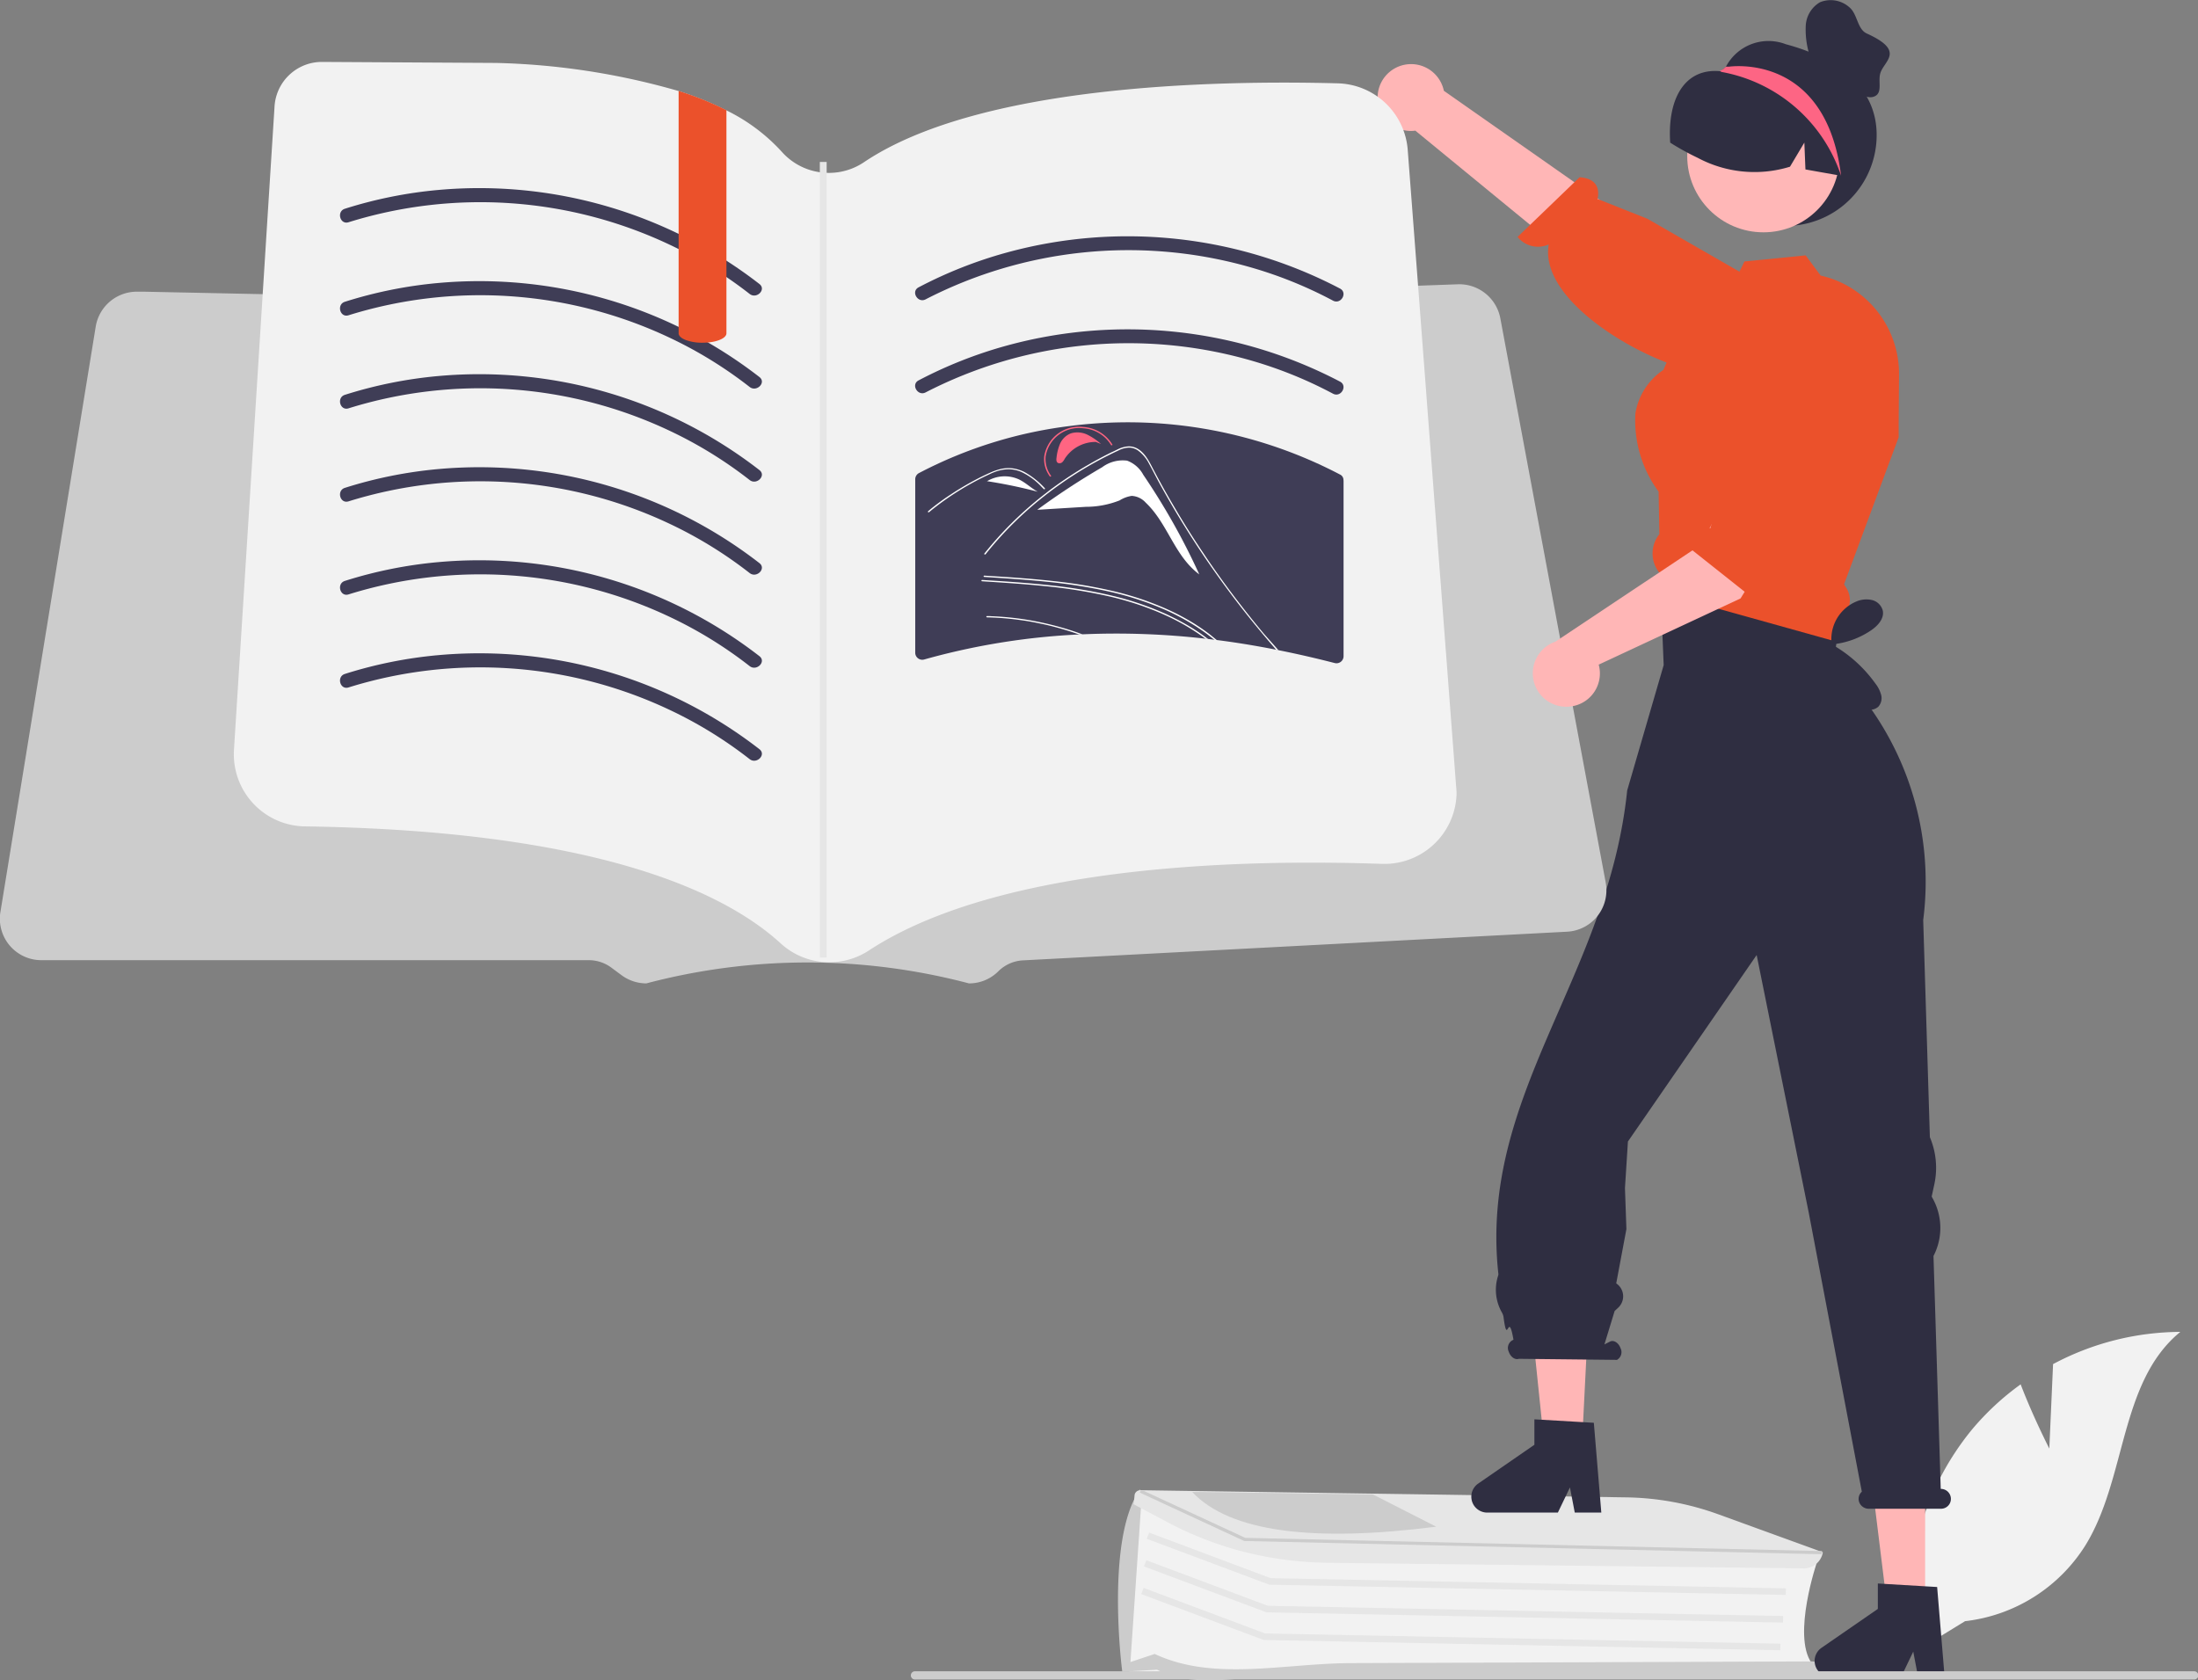
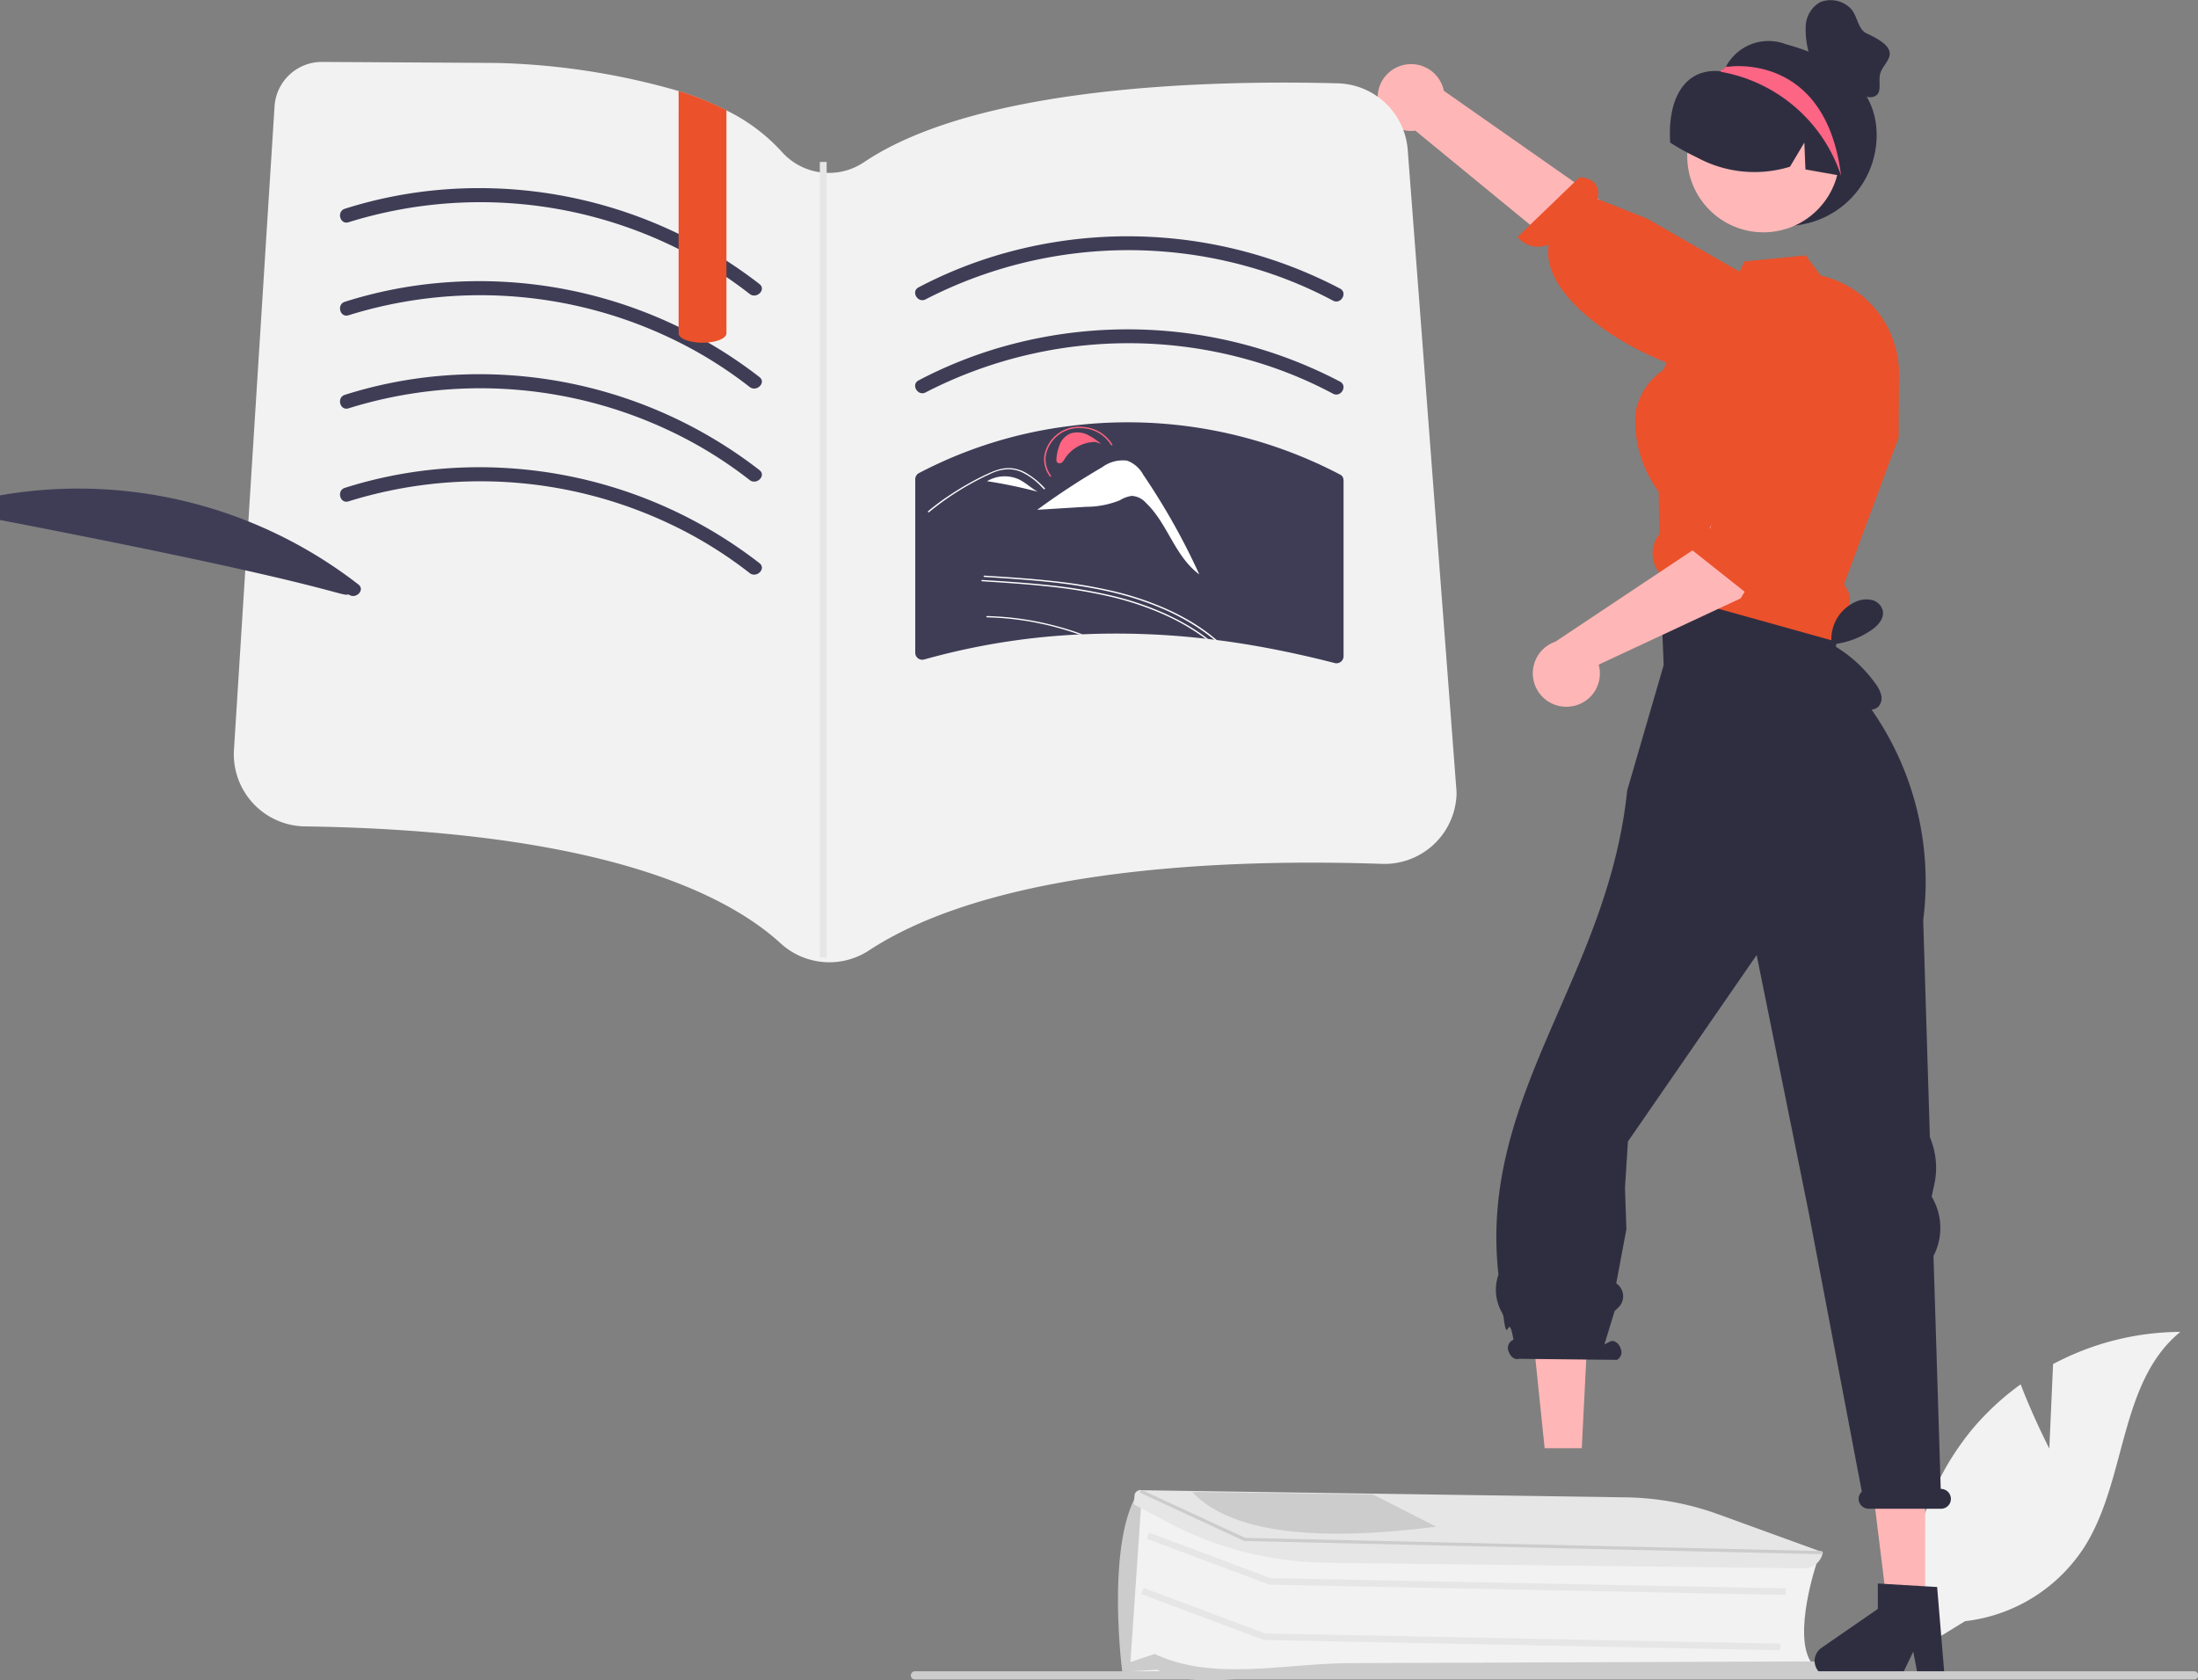
<svg xmlns="http://www.w3.org/2000/svg" width="91.075" height="69.633" viewBox="0 0 91.075 69.633">
  <rect x="0" y="0" width="91.075" height="69.633" fill="#808080" stroke="none" />
  <g id="Group_26296" data-name="Group 26296" transform="translate(0 0)">
    <path id="Path_101196" data-name="Path 101196" d="M852.566,604.538l.156-3.5a11.305,11.305,0,0,1,5.273-1.335c-2.533,2.071-2.216,6.062-3.933,8.846a6.8,6.8,0,0,1-4.987,3.142l-2.119,1.3a11.4,11.4,0,0,1,2.4-9.234,11.008,11.008,0,0,1,2.023-1.88C851.888,603.215,852.566,604.538,852.566,604.538Z" transform="translate(-767.652 -544.511)" fill="#f2f2f2" />
    <path id="Path_101197" data-name="Path 101197" d="M615.161,658.246c-1.08-.077-1.361.136-2.994,0h-2.994l.39-7.166,4.714,1.889,23.425.575-.014.04c-.011.031-1.051,3.073-.238,4.225l.034.048h-.066l-21.489.2C615.694,658.057,615.394,658.263,615.161,658.246Z" transform="translate(-562.387 -588.897)" fill="#f2f2f2" />
    <path id="Path_101198" data-name="Path 101198" d="M613.42,655.333c-2.085-.148-4.245.662-6.047-.253l-1.441.087,0-.012c-.011-.033-.692-5.388.684-7.464l.061-.091.047.492-.454,6.67,1.005-.335c2.441,1.149,5.345.39,8.139.38l19.015-.07a.7.7,0,0,1,.741.607v.033l-20.6,0Q613.992,655.373,613.42,655.333Z" transform="translate(-559.43 -585.889)" fill="#ccc" />
    <path id="Path_101199" data-name="Path 101199" d="M375.608,469.219l-21.4-.425-.022-.008-5.056-1.895.1-.255,5.034,1.887,21.352.424Z" transform="translate(-301.615 -403.126)" fill="#e6e6e6" />
-     <path id="Path_101200" data-name="Path 101200" d="M374.769,477.638l-21.4-.425-.022-.008-5.056-1.895.1-.255,5.034,1.887,21.352.424Z" transform="translate(-300.89 -410.399)" fill="#e6e6e6" />
    <path id="Path_101201" data-name="Path 101201" d="M373.93,486.057l-21.4-.425-.022-.008-5.056-1.895.1-.255,5.034,1.887,21.352.424Z" transform="translate(-300.165 -417.672)" fill="#e6e6e6" />
    <path id="Path_101202" data-name="Path 101202" d="M617.719,650.876a14.321,14.321,0,0,1-5.68-1.6l-1.483-.787.039-.389a.235.235,0,0,1,.25-.191l.131,0,19.956.294a11.7,11.7,0,0,1,3.829.695l4.348,1.579,0,.023a.8.8,0,0,1-.841.645l-19.658-.23Q618.162,650.908,617.719,650.876Z" transform="translate(-563.582 -586.154)" fill="#e6e6e6" />
    <path id="Path_101203" data-name="Path 101203" d="M375.206,456.582h0l-23.931-.548-.017-.008-4.315-2,.044-.067.131,0,4.2,1.944,23.709.543.19,0Z" transform="translate(-299.72 -392.176)" fill="#ccc" />
    <path id="Path_101204" data-name="Path 101204" d="M635.823,648.486l-.3,0-6.858-.1-.325,0c1.567,1.668,5.032,2.086,10.111,1.439Z" transform="translate(-578.941 -586.56)" fill="#ccc" />
    <path id="Path_101205" data-name="Path 101205" d="M513.649,151.163l.418.973-.684,3.456-6.976-.97.056-4.215.14-.923Z" transform="translate(-437.485 -129.14)" fill="#ffb6b6" />
    <path id="Path_101206" data-name="Path 101206" d="M571.676,453.263h-1.539l-.732-5.936h2.272Z" transform="translate(-491.908 -386.445)" fill="#ffb6b6" />
    <path id="Path_101207" data-name="Path 101207" d="M817.87,679.513a.658.658,0,0,0,.658.658h2.928l.5-1.042.2,1.042h1.1l-.31-3.721-.5-.029-1.685-.1-.272-.017v1.054l-2.337,1.614A.658.658,0,0,0,817.87,679.513Z" transform="translate(-742.68 -610.686)" fill="#2f2e41" />
    <path id="Path_101208" data-name="Path 101208" d="M466.06,384.373h-1.539l-.905-8.739,2.892-.173Z" transform="translate(-400.518 -324.36)" fill="#ffb6b6" />
-     <path id="Path_101209" data-name="Path 101209" d="M713.352,629.513a.658.658,0,0,0,.658.658h2.928l.5-1.042.2,1.042h1.1l-.31-3.721-.448-.026-1.715-.1-.3-.017v1.054l-2.337,1.614A.658.658,0,0,0,713.352,629.513Z" transform="translate(-652.387 -567.491)" fill="#2f2e41" />
    <path id="Path_101210" data-name="Path 101210" d="M739.262,409.532h-.006l-.3-9.652a2.523,2.523,0,0,0-.033-2.385l-.042-.077.11-.509a3.244,3.244,0,0,0-.185-1.952l-.276-9a12.452,12.452,0,0,0-3.715-10.563l.432-3.351-7.6.173.129,3.178-1.512,5.195c-.8,7.752-6.151,12.625-5.337,20.038a.139.139,0,0,1-.009.063,1.893,1.893,0,0,0,.153,1.527.578.578,0,0,1,.069.189c.168,1.3.189-.344.412.944l-.043.022a.365.365,0,0,0-.149.482c.073.212.259.341.415.287l4.065.044a.365.365,0,0,0,.149-.482c-.073-.212-.259-.341-.415-.287l-.253.128.423-1.384.148-.138a.644.644,0,0,0-.082-1.007h0l.422-2.249-.06-1.7.123-1.93,5.334-7.728,2.158,10.676,2.2,11.564a.4.4,0,0,0-.126.375.419.419,0,0,0,.417.331h2.992a.408.408,0,0,0,.393-.516A.413.413,0,0,0,739.262,409.532Z" transform="translate(-658.841 -347.833)" fill="#2f2e41" />
    <path id="Path_101211" data-name="Path 101211" d="M788.961,210.7a3.765,3.765,0,1,1-6.475-2.611l.018-.018c.03-.032.06-.063.092-.093h0a.789.789,0,0,0,.119-.107,1.993,1.993,0,0,1,2.48-.934C787.206,207.475,788.961,208.624,788.961,210.7Z" transform="translate(-711.201 -205.105)" fill="#2f2e41" />
    <path id="Path_101212" data-name="Path 101212" d="M684.8,215a1.379,1.379,0,0,0,1.562,1.425l9.709,7.968,1.483-2.607-10.01-7.013A1.387,1.387,0,0,0,684.8,215Z" transform="translate(-627.717 -211.011)" fill="#ffb6b6" />
    <path id="Path_101213" data-name="Path 101213" d="M737.005,256.536s0-.287-1.546-.276c-1.916.014-7.192-2.737-6.731-5.327a1.083,1.083,0,0,1-1.292-.31l2.569-2.473c.806.054.814.594.745.9l2.064.82,5.377,3.089-.949,3.1Z" transform="translate(-664.555 -240.805)" fill="#eb512b" />
    <circle id="Ellipse_7624" data-name="Ellipse 7624" cx="3.157" cy="3.157" r="3.157" transform="translate(69.911 3.313)" fill="#ffb7b7" />
    <path id="Path_101214" data-name="Path 101214" d="M764.073,283.492a1.268,1.268,0,0,0,.062,1.6,1.4,1.4,0,0,0,.147.514.574.574,0,0,0,.06.091l.014.02a1.049,1.049,0,0,0,.548.369l5.779,1.613.764.213.134.037.074-1.043a.934.934,0,0,0,.205-1.2l-.107-.176.621-1.669.06-.165,1.582-4.258,0-.284,0-.293.015-2.047a4.175,4.175,0,0,0-1.651-3.331,4.1,4.1,0,0,0-1.582-.741l-.012,0-.625-.841-2.536.253-.21.431-.255.519-1.838,1.094-.628,1.46-.424.988a2.69,2.69,0,0,0-1.162,1.8,4.962,4.962,0,0,0,.961,3.246l.032,1.761Z" transform="translate(-695.344 -261.319)" fill="#eb512b" />
    <path id="Path_101215" data-name="Path 101215" d="M780.983,217.568l-.086-.015c-.492-.087-.985-.173-1.476-.262l-.045-1.113-.595,1a4.991,4.991,0,0,1-3.82-.366,10.781,10.781,0,0,1-1.144-.631c-.121-1.882.64-3.087,2.056-2.961.052,0,.089-.048.134-.071h0c.077-.036.155-.071.233-.1a3.478,3.478,0,0,1,3.65.708A4.155,4.155,0,0,1,780.983,217.568Z" transform="translate(-704.612 -210.27)" fill="#2f2e41" />
    <path id="Path_101216" data-name="Path 101216" d="M794.026,218.909a6.421,6.421,0,0,0-4.944-4.3l-.039-.017c-.012-.008-.027-.015-.042-.023.045-.026.089-.048.134-.071h0c.039-.036.078-.072.119-.107l.115,0S793.392,213.761,794.026,218.909Z" transform="translate(-717.74 -211.626)" fill="#fd6584" />
    <path id="Path_101217" data-name="Path 101217" d="M823.979,381.143a.532.532,0,0,1-.547.088,1.268,1.268,0,0,1-.467-.342,4.4,4.4,0,0,1-1.078-1.942l.173-.308a1.691,1.691,0,0,1,1.019-1.861,1.043,1.043,0,0,1,.643-.056.609.609,0,0,1,.443.439c.067.33-.208.627-.486.816a3.457,3.457,0,0,1-1.627.582,5.605,5.605,0,0,1,1.806,1.621,1.328,1.328,0,0,1,.239.469A.534.534,0,0,1,823.979,381.143Z" transform="translate(-746.151 -351.856)" fill="#2f2e41" />
    <path id="f02c4e45-f306-4b42-b3ad-5ddd3016d7d2" d="M542.983,703.39h52.982a.17.17,0,1,0,0-.339H542.983a.17.17,0,1,0,0,.339Z" transform="translate(-505.059 -633.794)" fill="#ccc" />
    <path id="Path_101218" data-name="Path 101218" d="M611.652,360.2v.089c-.191-.224-.385-.445-.578-.667l-.243-.278q-.515-.584-1.035-1.164c-.349-.386-.7-.771-1.051-1.155-.085-.093-.17-.185-.256-.278a2,2,0,0,0-.226-.216.838.838,0,0,0-.276-.152.691.691,0,0,0-.355,0c-.133.031-.26.079-.389.12s-.264.087-.4.129l-.8.26a.026.026,0,0,1-.034-.014h0a.027.027,0,0,1,.019-.037l.2-.064c.268-.089.534-.175.8-.262.133-.044.266-.087.4-.129a1.192,1.192,0,0,1,.385-.077.872.872,0,0,1,.567.266c.083.077.158.158.233.241l.266.289q.535.584,1.062,1.172T611,359.451l.075.087C611.268,359.757,611.459,359.979,611.652,360.2Z" transform="translate(-559.657 -334.237)" fill="#fff" />
    <path id="Path_101219" data-name="Path 101219" d="M619.846,359.286a.652.652,0,0,0-.281-.209l-.11,0a11.575,11.575,0,0,0,3.311,3.37Z" transform="translate(-571.271 -336.635)" fill="#fff" />
-     <path id="Path_101220" data-name="Path 101220" d="M331.946,305.514l-4.367-23.384a1.732,1.732,0,0,0-1.645-1.4h-.106l-2.975.107-.32.012-1.485.053-.32.011-.955.035-19.258.691c-.029,0-.059,0-.088,0l-4.315-.09-1.6-.033h-.051l-1.179-.025-10.271-.213-2.723-.057-1.343-.027-.322-.007-1.531-.031-.321-.007-1.566-.032-.321-.007-1.721-.036-.27-.005-1.535-.032-.242,0h-.035a1.727,1.727,0,0,0-1.7,1.442l-3.95,24.265a1.718,1.718,0,0,0,1.7,1.995h22.683a1.572,1.572,0,0,1,.928.306l.43.319a1.734,1.734,0,0,0,1.023.337,26.192,26.192,0,0,1,13.368,0,1.708,1.708,0,0,0,1.216-.5,1.559,1.559,0,0,1,1.02-.454l22.548-1.188a1.718,1.718,0,0,0,1.6-2.032Z" transform="translate(-265.414 -268.95)" fill="#ccc" />
    <path id="Path_101221" data-name="Path 101221" d="M387.34,243.391a2.991,2.991,0,0,1-3.1,2.88c-1.309-.046-2.872-.069-4.568-.034-5.538.118-12.5.881-16.681,3.622a2.989,2.989,0,0,1-1.776.487l-.137-.01a2.985,2.985,0,0,1-1.748-.774c-2.306-2.11-7.593-4.664-19.7-4.844-.05,0-.1,0-.148-.005a2.989,2.989,0,0,1-2.8-3.174l1.19-18.879.178-2.83.313-4.95a1.966,1.966,0,0,1,1.96-1.841h.012l7.211.042a29.685,29.685,0,0,1,7.548,1.161,13.047,13.047,0,0,1,1.982.8,7.618,7.618,0,0,1,2.306,1.722,2.6,2.6,0,0,0,1.565.845,2.485,2.485,0,0,0,.283.026,2.593,2.593,0,0,0,1.569-.449c4.71-3.156,14.31-3.4,19.611-3.26a2.985,2.985,0,0,1,2.907,2.764l.215,2.816.214,2.808,1.233,16.227.343,4.514A3.107,3.107,0,0,1,387.34,243.391Z" transform="translate(-326.987 -210.473)" fill="#f2f2f2" />
    <path id="Path_101222" data-name="Path 101222" d="M369.292,252.879a18.355,18.355,0,0,1,13.31.934,17.528,17.528,0,0,1,3.307,2.037c.29.227.7-.179.409-.409a18.944,18.944,0,0,0-13.3-3.9,18.2,18.2,0,0,0-3.882.78C368.785,252.434,368.936,252.993,369.292,252.879Z" transform="translate(-354.848 -243.67)" fill="#3f3d56" />
    <path id="Path_101223" data-name="Path 101223" d="M544.456,268.749a18.354,18.354,0,0,1,13.27-1.381,17.487,17.487,0,0,1,3.608,1.435c.328.175.621-.324.292-.5a18.963,18.963,0,0,0-13.784-1.5,18.191,18.191,0,0,0-3.679,1.449C543.835,268.423,544.127,268.922,544.456,268.749Z" transform="translate(-506.101 -256.345)" fill="#3f3d56" />
    <path id="Path_101224" data-name="Path 101224" d="M544.457,297.078a18.354,18.354,0,0,1,13.27-1.381,17.494,17.494,0,0,1,3.608,1.435c.328.175.621-.324.292-.5a18.963,18.963,0,0,0-13.784-1.5,18.193,18.193,0,0,0-3.679,1.449C543.836,296.752,544.128,297.251,544.457,297.078Z" transform="translate(-506.102 -280.818)" fill="#3f3d56" />
    <path id="Path_101225" data-name="Path 101225" d="M561.783,325.2a.248.248,0,0,0-.143-.24,18.965,18.965,0,0,0-10.918-2.045l-.071.008h0a.581.581,0,0,0-.069.01,18.267,18.267,0,0,0-6.4,1.973.292.292,0,0,0-.143.251v7.192a.292.292,0,0,0,.366.277c.089-.025.177-.05.268-.074a28.666,28.666,0,0,1,6.172-.965l.135-.006a32.329,32.329,0,0,1,5.092.183,1.059,1.059,0,0,1,.106.011l.262.031c.035,0,.068.008.1.013.338.042.673.091,1.009.143q.728.116,1.455.259l.092.019c.779.155,1.553.334,2.325.532a.293.293,0,0,0,.366-.279v-7.283A.023.023,0,0,0,561.783,325.2Z" transform="translate(-506.116 -305.296)" fill="#3f3d56" />
    <path id="Path_101226" data-name="Path 101226" d="M588.3,325.941a.951.951,0,0,0-.682-.06.808.808,0,0,0-.454.427,2.052,2.052,0,0,0-.149.587c-.012.079-.013.18.067.217a.169.169,0,0,0,.172-.034.507.507,0,0,0,.1-.14,1.527,1.527,0,0,1,1.289-.7l.214.085A2.528,2.528,0,0,0,588.3,325.941Z" transform="translate(-543.238 -307.925)" fill="#ff6582" />
    <path id="Path_101227" data-name="Path 101227" d="M585.678,334.872a1.253,1.253,0,0,0-.67-.584,1.429,1.429,0,0,0-1.032.272,30.166,30.166,0,0,0-2.677,1.755v.009l2-.123a3.8,3.8,0,0,0,1.4-.266,1.324,1.324,0,0,1,.5-.187.838.838,0,0,1,.581.28c.921.872,1.187,2.207,2.22,2.973A28.049,28.049,0,0,0,585.678,334.872Z" transform="translate(-538.307 -315.199)" fill="#fff" />
    <path id="Path_101228" data-name="Path 101228" d="M569.686,382.523l-.135.006c-.322-.116-.652-.218-.985-.307-.216-.058-.436-.11-.656-.154-.249-.054-.5-.1-.75-.133a11.993,11.993,0,0,0-1.44-.121.026.026,0,1,1,0-.052c.062,0,.123,0,.183.006a12.006,12.006,0,0,1,1.442.141c.249.04.5.089.744.143.224.05.447.106.667.168Q569.228,382.351,569.686,382.523Z" transform="translate(-524.824 -356.232)" fill="#fff" />
    <path id="Path_101229" data-name="Path 101229" d="M574.529,372.141c-.033-.006-.066-.01-.1-.013-.133-.11-.268-.214-.409-.316-.175-.127-.357-.247-.542-.359a9.615,9.615,0,0,0-1.28-.652,12.765,12.765,0,0,0-2.163-.683,21.527,21.527,0,0,0-2.558-.4c-.86-.089-1.724-.143-2.587-.2a.027.027,0,1,1,0-.054l.326.021c.873.054,1.747.116,2.614.214a19.926,19.926,0,0,1,2.554.443,12.422,12.422,0,0,1,2.094.719,9.513,9.513,0,0,1,1.126.6c.229.145.451.3.663.463C574.355,372,574.444,372.066,574.529,372.141Z" transform="translate(-524.107 -345.611)" fill="#fff" />
    <path id="Path_101230" data-name="Path 101230" d="M573.621,373.235a1.032,1.032,0,0,0-.106-.012c-.04-.033-.083-.064-.125-.094a8.83,8.83,0,0,0-.927-.58,9.81,9.81,0,0,0-.9-.43,12.6,12.6,0,0,0-2.163-.682,21.515,21.515,0,0,0-2.558-.4c-.86-.089-1.723-.143-2.587-.2-.037,0-.037-.056,0-.054l.326.021c.873.054,1.746.116,2.614.214a19.914,19.914,0,0,1,2.554.443,12.353,12.353,0,0,1,2.094.719c.254.116.5.241.746.378A7.9,7.9,0,0,1,573.621,373.235Z" transform="translate(-523.561 -346.75)" fill="#fff" />
-     <path id="Path_101231" data-name="Path 101231" d="M577.256,338.532l-.093-.019c-.035-.037-.067-.075-.1-.114q-.249-.286-.492-.578c-.638-.76-1.243-1.542-1.814-2.34q-.734-1.024-1.394-2.088c-.21-.335-.413-.675-.611-1.018q-.231-.4-.451-.8c-.042-.077-.083-.154-.123-.231-.095-.181-.189-.364-.289-.544a1.537,1.537,0,0,0-.467-.555.683.683,0,0,0-.332-.114,1,1,0,0,0-.478.123,15.577,15.577,0,0,0-3.032,1.86,14.654,14.654,0,0,0-2.464,2.435c-.023.027-.073,0-.052-.027.087-.108.175-.216.264-.322a14.779,14.779,0,0,1,2.331-2.215l.008-.006c.075-.06.15-.118.227-.173a15.791,15.791,0,0,1,1.488-.972q.393-.228.8-.434c.068-.035.137-.069.206-.1s.139-.067.208-.1a1.135,1.135,0,0,1,.441-.121c.536-.008.812.532,1,.9.06.114.121.227.181.341.231.43.472.858.723,1.28.152.262.31.522.47.781.229.368.465.733.709,1.095a0,0,0,0,0,0,0h0c.283.428.578.848.883,1.267q.784,1.073,1.642,2.1Q576.951,338.189,577.256,338.532Z" transform="translate(-524.277 -311.582)" fill="#fff" />
    <path id="Path_101232" data-name="Path 101232" d="M586.122,324.915l-.053.023a1.455,1.455,0,0,0-1.175-.712,1.4,1.4,0,0,0-1.546,1.172,1.161,1.161,0,0,0,.235.808l-.05.029a1.209,1.209,0,0,1-.244-.842,1.454,1.454,0,0,1,1.61-1.221A1.515,1.515,0,0,1,586.122,324.915Z" transform="translate(-540.022 -306.479)" fill="#ff6582" />
    <path id="Path_101233" data-name="Path 101233" d="M567.255,339.339a1.424,1.424,0,0,0-1.3.083,20.436,20.436,0,0,1,2.1.437C567.776,339.709,567.551,339.475,567.255,339.339Z" transform="translate(-525.055 -319.482)" fill="#fff" />
    <path id="Path_101234" data-name="Path 101234" d="M565.435,340.69l-.078.056c.026-.02.054-.038.082-.056Z" transform="translate(-524.534 -320.751)" fill="#fff" />
    <path id="Path_101235" data-name="Path 101235" d="M552.681,337.553l-.093-.093a2.708,2.708,0,0,0-.85-.622,1.359,1.359,0,0,0-.517-.107,1.632,1.632,0,0,0-.537.1c-.081.029-.16.061-.238.1s-.176.082-.263.125q-.245.121-.483.252-.474.261-.919.562-.23.156-.452.322-.206.154-.4.317c-.028.023-.07-.014-.042-.037l.1-.085q.148-.12.3-.234.28-.21.574-.4.457-.3.946-.562.244-.13.5-.249c.051-.024.1-.047.153-.07a2.622,2.622,0,0,1,.364-.132,1.448,1.448,0,0,1,.55-.048,1.555,1.555,0,0,1,.508.156,3.331,3.331,0,0,1,.842.671C552.748,337.541,552.707,337.578,552.681,337.553Z" transform="translate(-509.431 -317.286)" fill="#fff" />
    <path id="Path_101236" data-name="Path 101236" d="M369.292,281.208a18.355,18.355,0,0,1,13.31.934,17.527,17.527,0,0,1,3.307,2.037c.29.227.7-.179.409-.409a18.944,18.944,0,0,0-13.3-3.9,18.2,18.2,0,0,0-3.882.78C368.785,280.763,368.936,281.322,369.292,281.208Z" transform="translate(-354.848 -268.144)" fill="#3f3d56" />
    <path id="Path_101237" data-name="Path 101237" d="M369.292,309.536a18.355,18.355,0,0,1,13.31.934,17.524,17.524,0,0,1,3.307,2.037c.29.227.7-.179.409-.409a18.944,18.944,0,0,0-13.3-3.9,18.2,18.2,0,0,0-3.882.78C368.785,309.091,368.936,309.65,369.292,309.536Z" transform="translate(-354.848 -292.616)" fill="#3f3d56" />
    <path id="Path_101238" data-name="Path 101238" d="M369.292,337.864a18.355,18.355,0,0,1,13.31.934,17.527,17.527,0,0,1,3.307,2.037c.29.227.7-.179.409-.409a18.944,18.944,0,0,0-13.3-3.9,18.2,18.2,0,0,0-3.882.78C368.785,337.419,368.936,337.978,369.292,337.864Z" transform="translate(-354.848 -317.089)" fill="#3f3d56" />
-     <path id="Path_101239" data-name="Path 101239" d="M369.292,366.192a18.355,18.355,0,0,1,13.31.934,17.523,17.523,0,0,1,3.307,2.037c.29.227.7-.179.409-.409a18.944,18.944,0,0,0-13.3-3.9,18.2,18.2,0,0,0-3.882.78C368.785,365.747,368.936,366.306,369.292,366.192Z" transform="translate(-354.848 -341.561)" fill="#3f3d56" />
-     <path id="Path_101240" data-name="Path 101240" d="M369.292,394.521a18.355,18.355,0,0,1,13.31.934,17.525,17.525,0,0,1,3.307,2.037c.29.227.7-.179.409-.409a18.944,18.944,0,0,0-13.3-3.9,18.2,18.2,0,0,0-3.882.78C368.785,394.076,368.936,394.635,369.292,394.521Z" transform="translate(-354.848 -366.035)" fill="#3f3d56" />
+     <path id="Path_101239" data-name="Path 101239" d="M369.292,366.192c.29.227.7-.179.409-.409a18.944,18.944,0,0,0-13.3-3.9,18.2,18.2,0,0,0-3.882.78C368.785,365.747,368.936,366.306,369.292,366.192Z" transform="translate(-354.848 -341.561)" fill="#3f3d56" />
    <path id="Path_101241" data-name="Path 101241" d="M473.995,222.677v9.245c0,.184-.321.338-.754.38h-.011c-.072.005-.148.01-.226.01a1.983,1.983,0,0,1-.7-.114l-.061-.026-.059-.031c-.108-.064-.17-.139-.17-.219V221.879A13.052,13.052,0,0,1,473.995,222.677Z" transform="translate(-443.895 -218.11)" fill="#eb512b" />
    <rect id="Rectangle_13889" data-name="Rectangle 13889" width="0.283" height="32.968" transform="translate(33.97 6.711)" fill="#e6e6e6" />
    <path id="Path_101242" data-name="Path 101242" d="M733.653,337.422a1.379,1.379,0,0,0,1.2-1.738l5.877-2.743,3.538-5.723-2.781-1.123-2.387,4.612-6.041,4.025a1.386,1.386,0,0,0,.59,2.69Z" transform="translate(-668.61 -308.142)" fill="#ffb6b6" />
    <path id="Path_101243" data-name="Path 101243" d="M787.97,292.97s.693.226-.068,1.569c-.609,1.075-3.573,7.27-4.783,8.487a1.083,1.083,0,0,1-.135,1.321l-2.793-2.216c-.053-.806.48-.886.8-.859l.643-2.277,2.241-5.618,3.6-.579Z" transform="translate(-710.126 -279.376)" fill="#eb512b" />
    <path id="Path_101244" data-name="Path 101244" d="M818.23,197.249c.132-.534,1.09-.928-.551-1.674-.4-.181-.382-.8-.719-1.083a1.166,1.166,0,0,0-1.222-.213,1.194,1.194,0,0,0-.589.957,3.523,3.523,0,0,0,.134,1.158l-.032.046,1.95,1.492c.239.183.551.374.819.237C818.324,198.015,818.148,197.58,818.23,197.249Z" transform="translate(-740.326 -194.186)" fill="#2f2e41" />
  </g>
</svg>